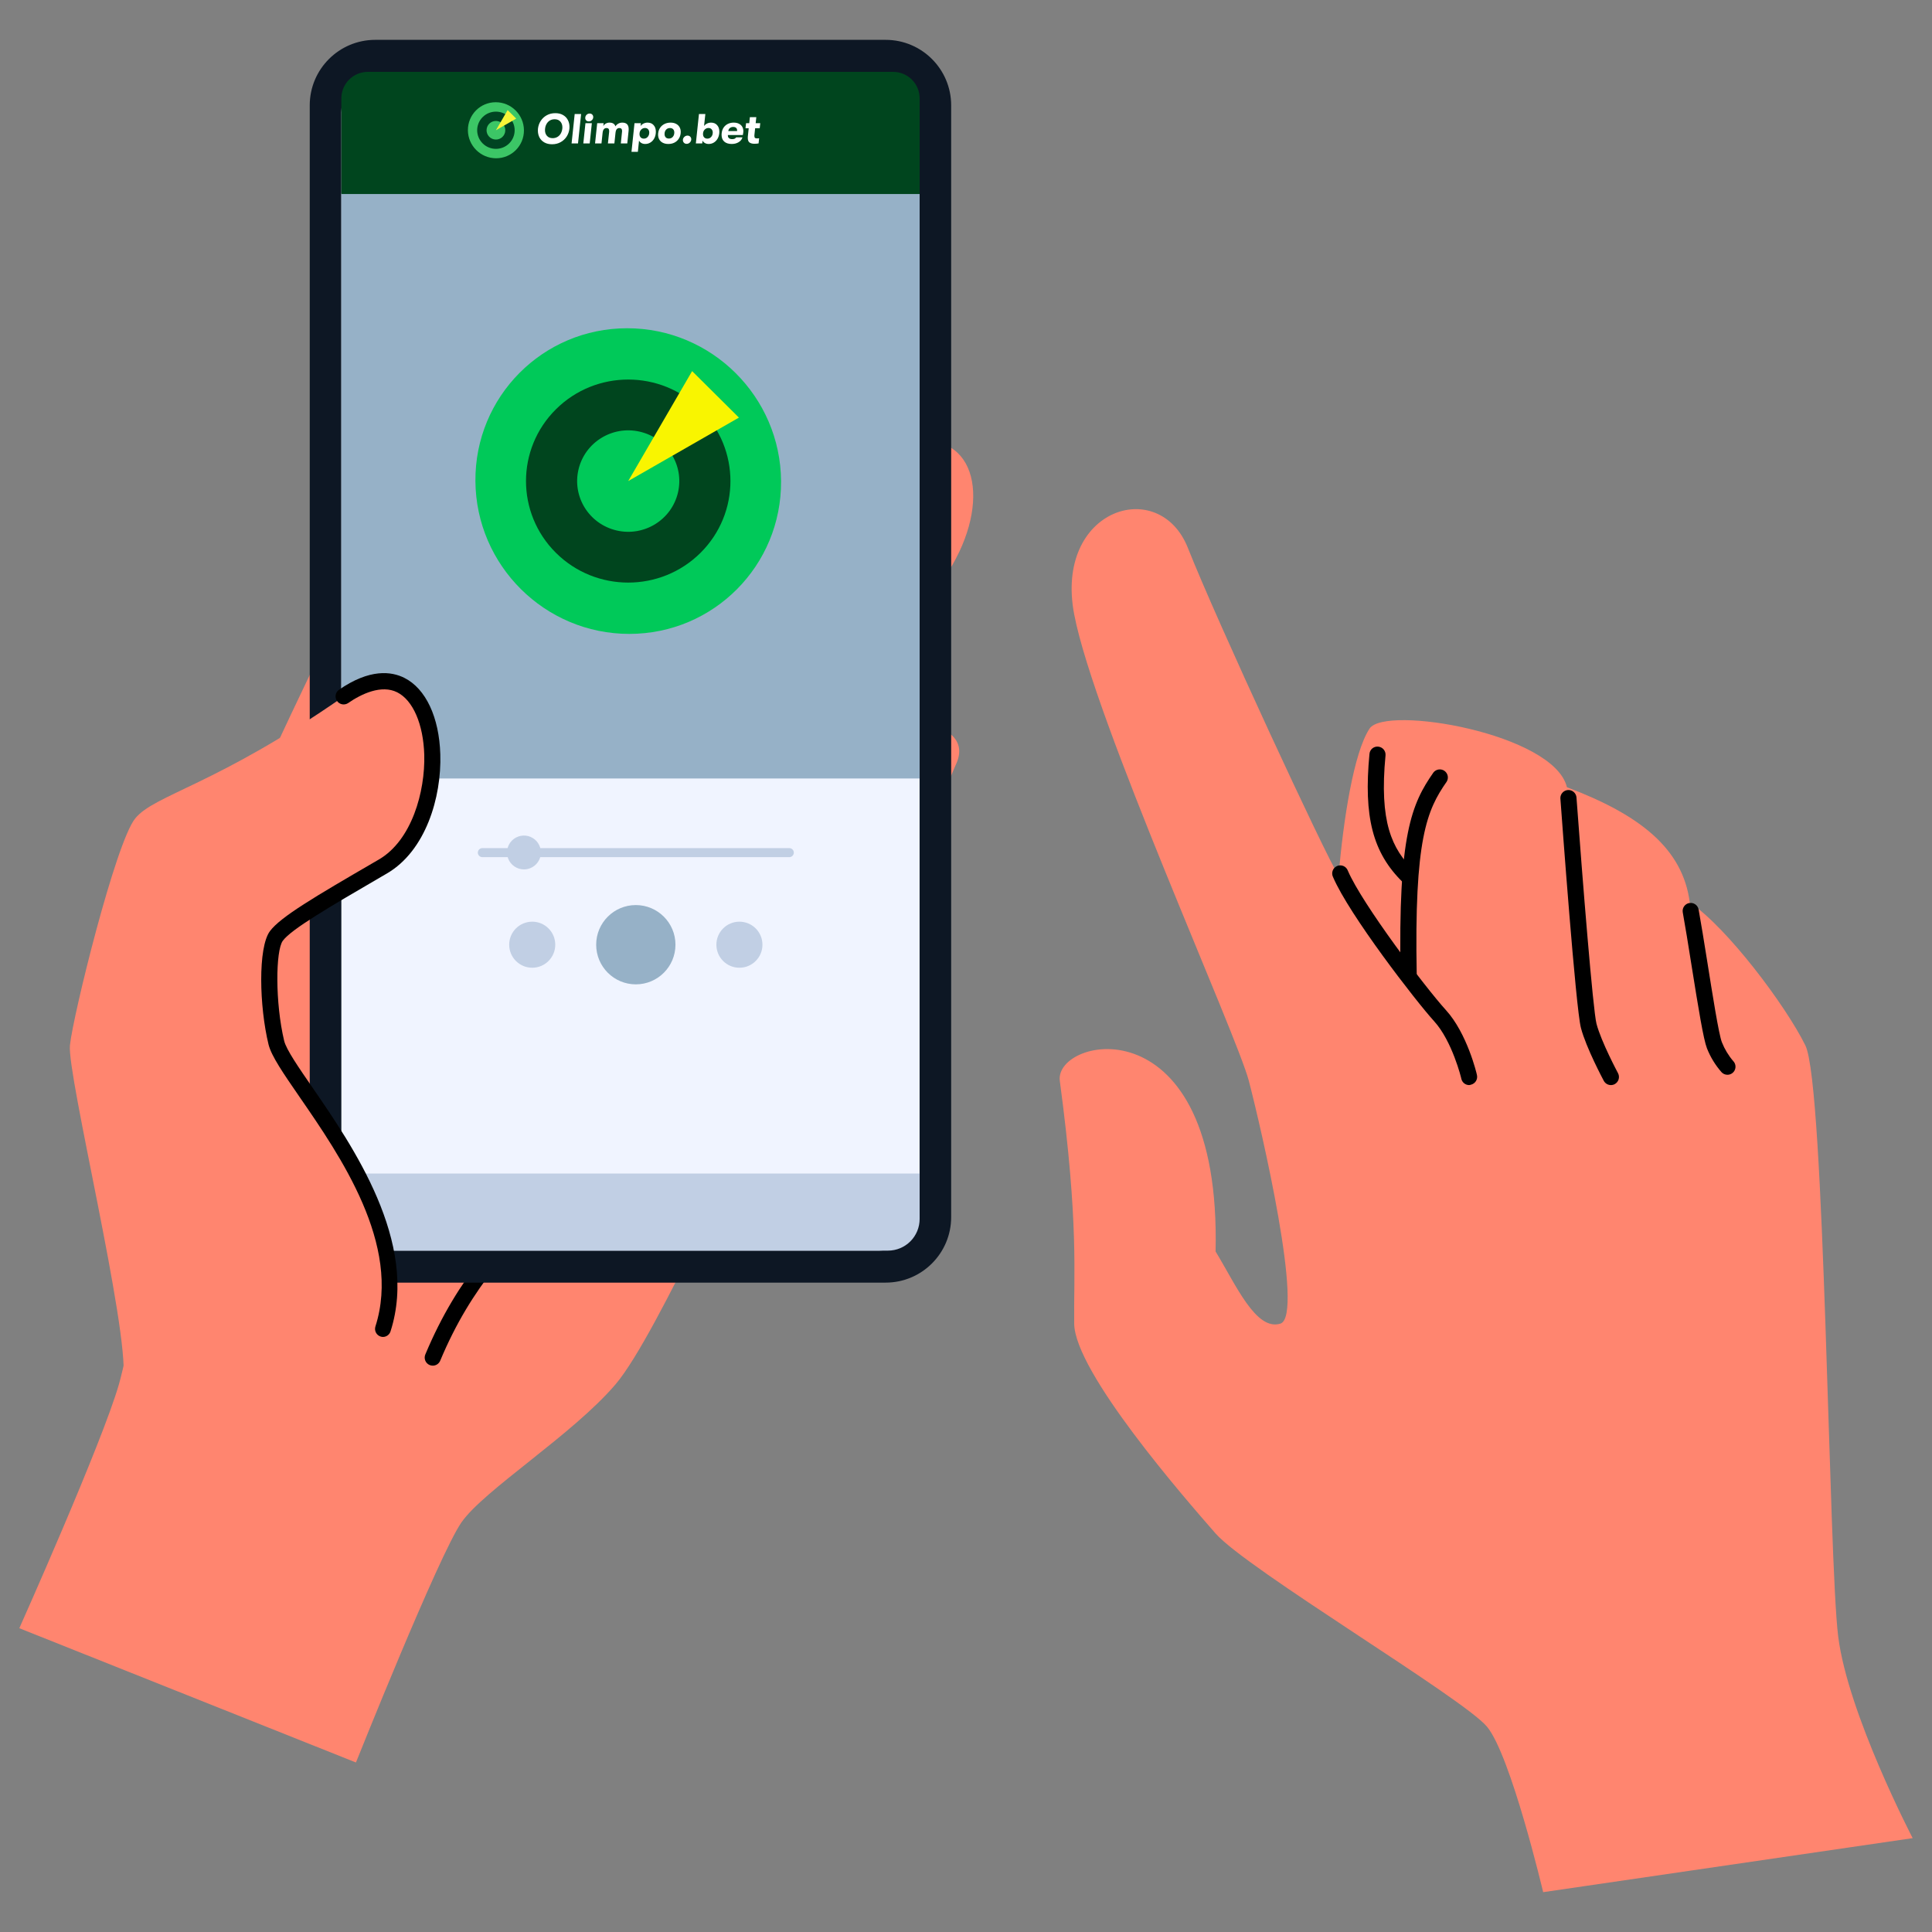
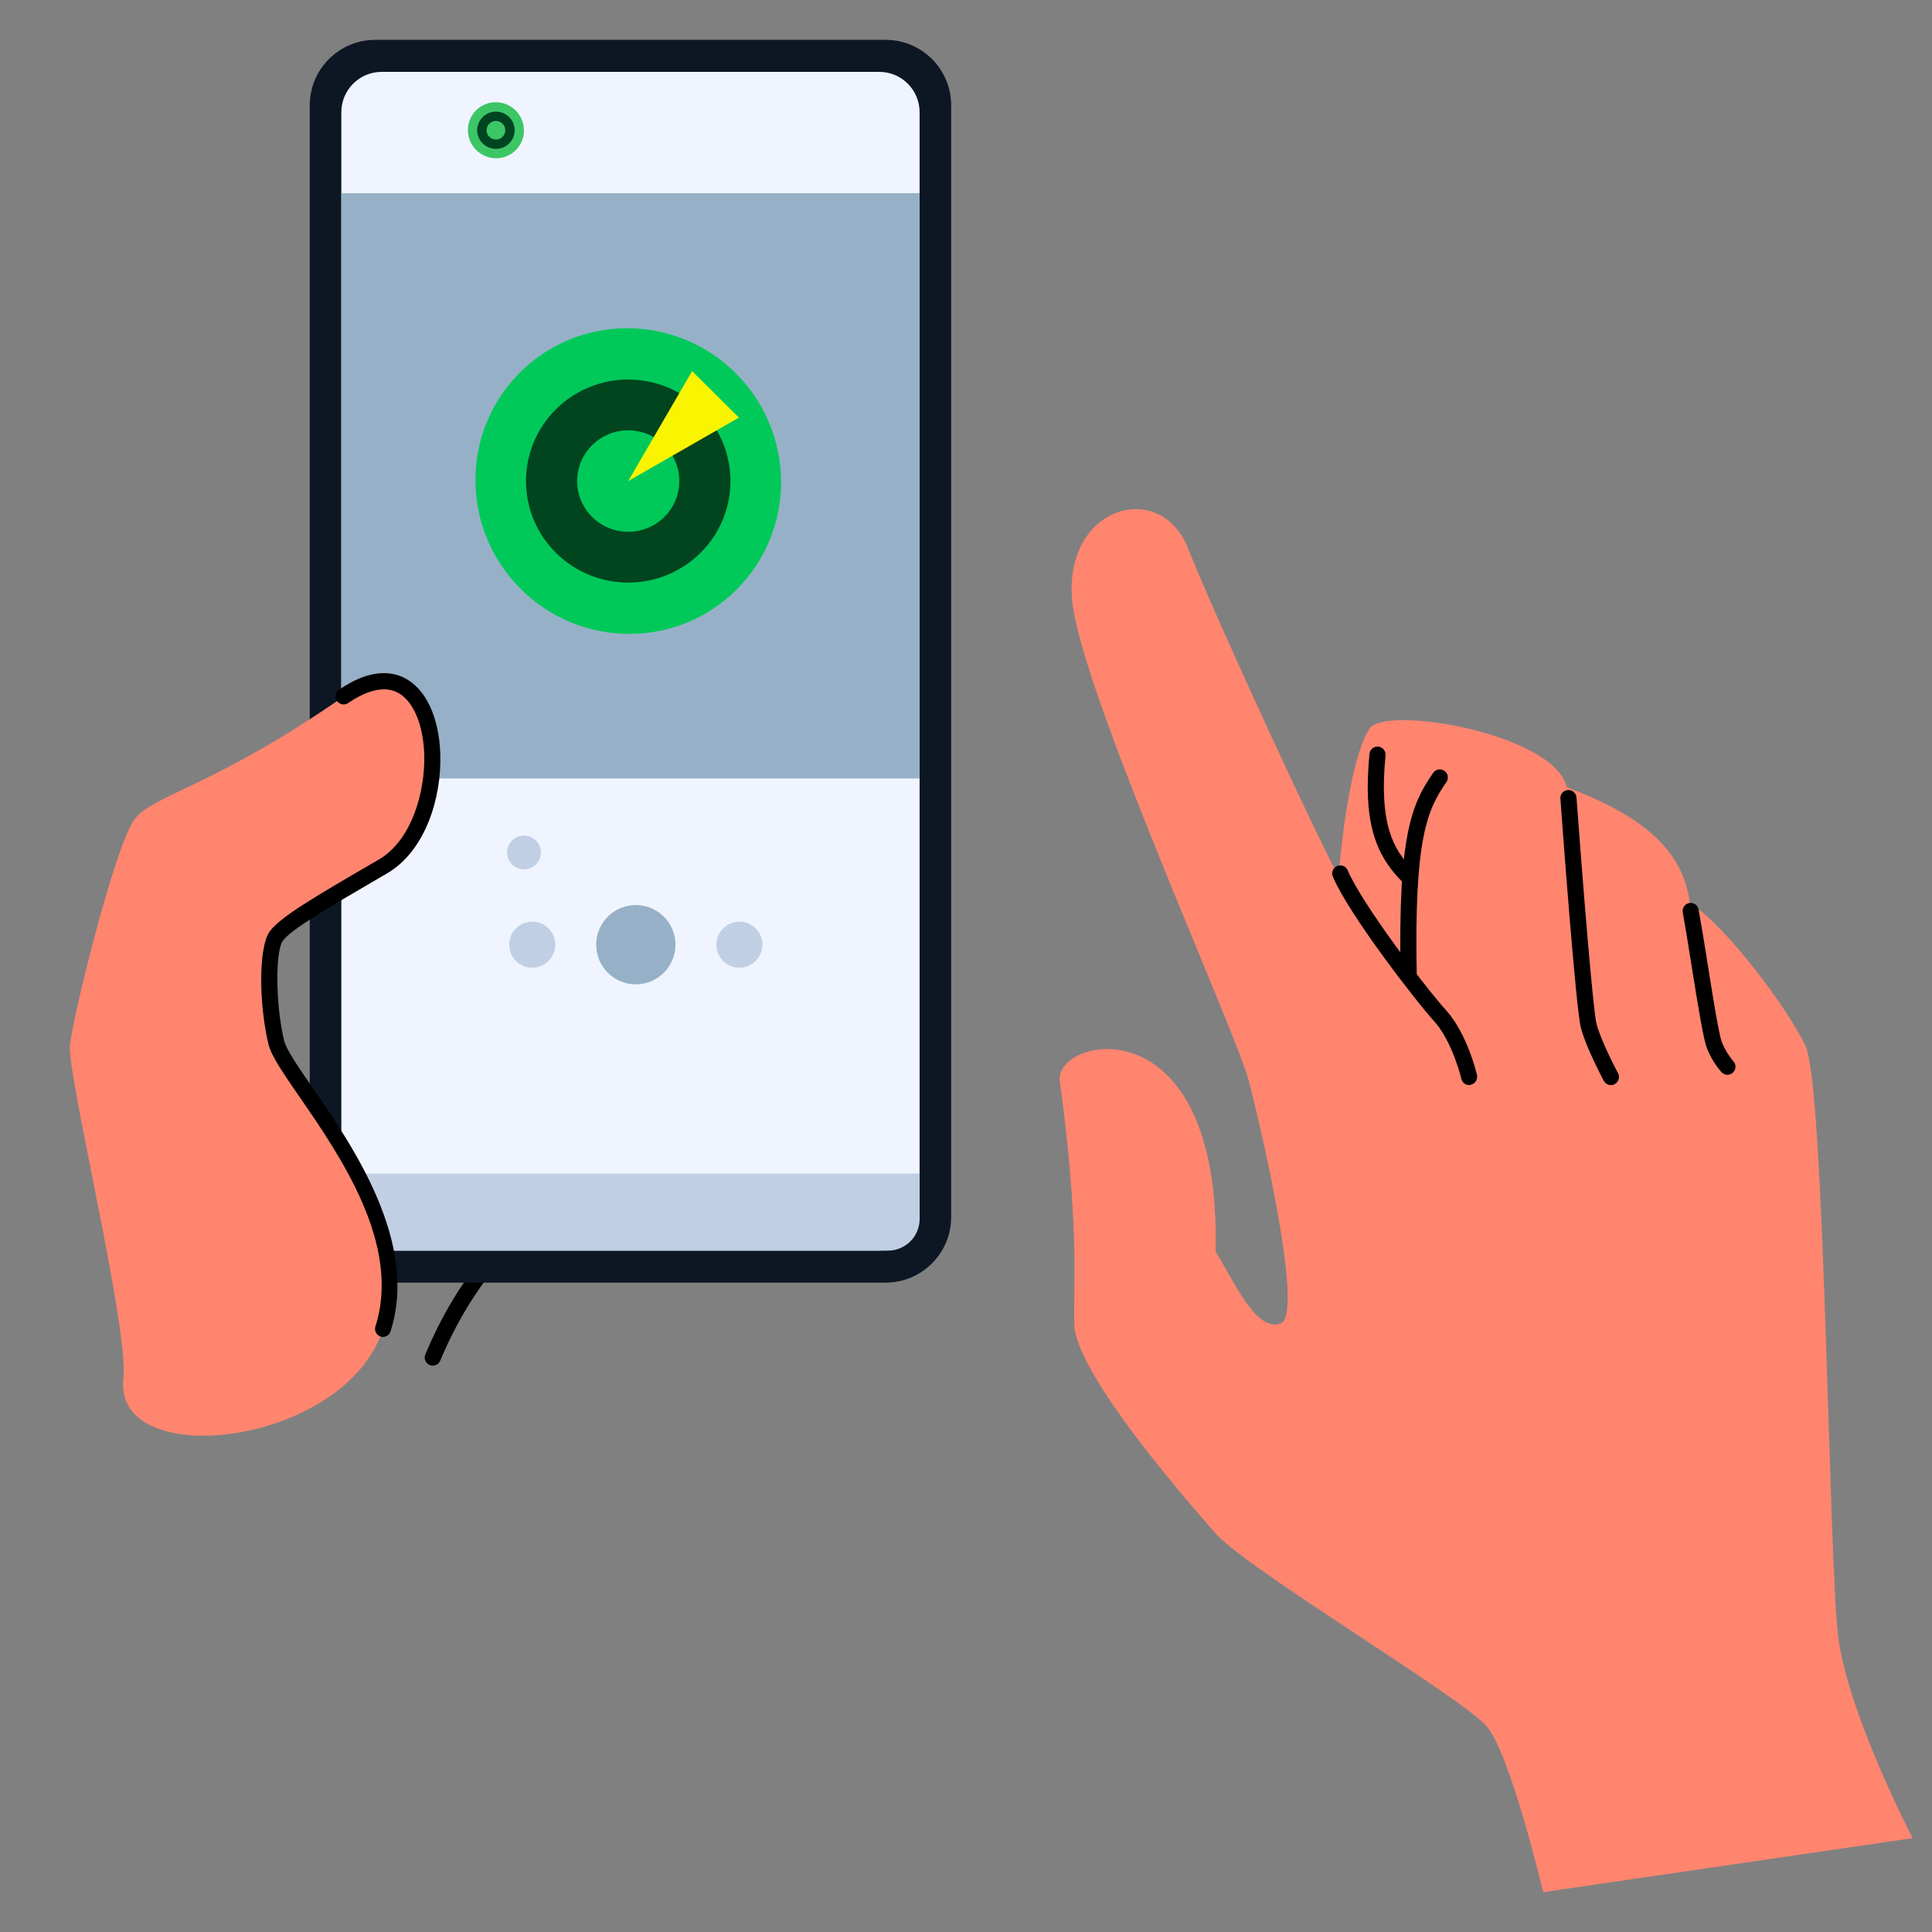
<svg xmlns="http://www.w3.org/2000/svg" width="220" height="220" viewBox="0 0 220 220" fill="none">
  <rect x="0" y="0" width="220" height="220" fill="#808080" stroke="none" />
-   <path fillRule="evenodd" clipRule="evenodd" d="M2.2 185.407C2.2 185.407 11.634 164.309 13.548 157.612C15.462 150.916 25.111 100.228 27.504 93.927C29.898 87.626 41.694 63.417 42.997 61.288C44.299 59.158 63.052 45.593 70.07 39.288C77.088 32.982 84.014 46.284 74.624 56.263C65.234 66.242 57.024 71.32 56.214 72.604C55.405 73.889 49.887 92 49.531 93.94C49.174 95.88 50.635 96.813 52.536 95.005C54.437 93.196 69.067 71.091 70.07 68.605C71.073 66.119 87.789 46.79 94.182 39.31C99.867 32.657 110.295 40.784 104.302 50.244C111.637 49.447 112.891 57.97 107.523 65.802C102.683 72.864 97.403 79.636 95.577 82.46C93.751 85.285 79.653 107.54 78.826 109.344C77.999 111.148 80.516 112.473 82.082 111.514C83.648 110.554 92.642 102.252 93.324 101.781C94.006 101.31 96.114 90.341 99.044 85.598C101.974 80.854 111.065 82.117 108.896 86.953C105.063 95.511 104.1 105.521 102.335 107.677C100.571 109.833 90.666 121.29 88.123 124.252C85.58 127.213 74.98 151.91 70.083 157.648C65.186 163.385 55.123 169.66 52.549 173.351C49.975 177.043 40.533 200.697 40.533 200.697L2.2 185.407Z" fill="#FF856F" />
  <path d="M83.6 119.68C83.481 119.68 83.363 119.657 83.252 119.612C83.142 119.567 83.042 119.5 82.958 119.416C73.008 109.535 60.635 102.444 47.08 98.855C46.846 98.79 46.646 98.635 46.525 98.424C46.404 98.213 46.371 97.963 46.433 97.728C46.463 97.611 46.517 97.501 46.59 97.405C46.663 97.308 46.755 97.228 46.86 97.167C46.965 97.107 47.081 97.068 47.201 97.054C47.321 97.039 47.443 97.048 47.56 97.082C61.415 100.753 74.062 108.001 84.234 118.1C84.367 118.227 84.459 118.39 84.498 118.569C84.537 118.748 84.522 118.935 84.454 119.105C84.385 119.276 84.267 119.422 84.115 119.524C83.963 119.626 83.784 119.681 83.6 119.68Z" fill="black" />
  <path d="M49.28 155.509C49.158 155.509 49.037 155.485 48.923 155.439C48.699 155.344 48.521 155.165 48.429 154.94C48.337 154.715 48.337 154.462 48.431 154.237C52.179 145.266 57.099 140.382 62.797 134.728C65.996 131.648 69.025 128.396 71.87 124.986C72.025 124.802 72.247 124.686 72.487 124.664C72.727 124.641 72.966 124.714 73.153 124.866C73.34 125.019 73.46 125.238 73.486 125.478C73.513 125.718 73.444 125.958 73.295 126.148C70.41 129.608 67.337 132.907 64.09 136.03C58.533 141.548 53.733 146.313 50.125 154.95C50.054 155.116 49.937 155.258 49.787 155.357C49.636 155.457 49.46 155.509 49.28 155.509Z" fill="black" />
  <path d="M68.64 105.6C68.487 105.6 68.337 105.562 68.204 105.489C68.07 105.416 67.957 105.31 67.874 105.182C67.457 104.478 67.237 103.675 67.237 102.857C67.237 102.038 67.457 101.235 67.874 100.531C69.053 98.551 82.834 77.418 84.81 74.54C85.751 73.176 89.003 69.005 92.769 64.178C97.068 58.661 101.948 52.408 103.506 50.147C103.574 50.048 103.661 49.963 103.763 49.898C103.864 49.832 103.977 49.788 104.095 49.766C104.214 49.744 104.335 49.746 104.453 49.772C104.571 49.797 104.682 49.845 104.782 49.914C104.881 49.982 104.965 50.069 105.031 50.171C105.096 50.272 105.141 50.385 105.162 50.503C105.184 50.622 105.182 50.743 105.157 50.861C105.131 50.979 105.083 51.09 105.015 51.19C103.426 53.495 98.534 59.77 94.217 65.305C90.627 69.912 87.234 74.263 86.297 75.583C84.317 78.452 70.602 99.502 69.432 101.473C69.192 101.886 69.066 102.355 69.066 102.832C69.066 103.31 69.192 103.779 69.432 104.192C69.518 104.332 69.566 104.493 69.569 104.658C69.572 104.823 69.531 104.985 69.45 105.129C69.369 105.273 69.252 105.392 69.109 105.475C68.967 105.558 68.805 105.601 68.64 105.6Z" fill="black" />
  <path d="M100.848 4.537H42.733C38.611 4.537 35.27 7.878 35.27 11.999V138.591C35.27 142.713 38.611 146.054 42.733 146.054H100.848C104.969 146.054 108.311 142.713 108.311 138.591V11.999C108.311 7.878 104.969 4.537 100.848 4.537Z" fill="#0D1724" />
  <path d="M100.126 8.184H43.459C40.924 8.184 38.87 10.239 38.87 12.773V137.817C38.87 140.351 40.924 142.406 43.459 142.406H100.126C102.661 142.406 104.716 140.351 104.716 137.817V12.773C104.716 10.239 102.661 8.184 100.126 8.184Z" fill="#F0F4FF" />
  <path d="M38.87 22H104.72V88.647H38.87V22Z" fill="#96B1C7" />
  <path d="M71.658 72.183C81.269 72.183 89.006 64.391 88.94 54.78C88.873 45.169 81.028 37.378 71.417 37.378C61.807 37.378 54.069 45.169 54.136 54.78C54.203 64.391 62.047 72.183 71.658 72.183Z" fill="#00C959" />
  <path d="M79.767 62.954C84.313 58.44 84.313 51.12 79.767 46.605C75.221 42.091 67.851 42.091 63.306 46.605C58.76 51.12 58.76 58.44 63.306 62.954C67.851 67.469 75.221 67.469 79.767 62.954Z" fill="#00451E" />
  <path d="M77.202 56.086C77.928 52.978 75.98 49.875 72.851 49.154C69.722 48.433 66.597 50.368 65.871 53.475C65.145 56.583 67.093 59.686 70.222 60.407C73.351 61.128 76.476 59.194 77.202 56.086Z" fill="#00C959" />
  <path d="M84.142 47.552L71.535 54.78L78.813 42.26L84.142 47.552Z" fill="#F9F500" />
-   <path d="M89.879 97.605H54.925C54.789 97.605 54.658 97.551 54.561 97.454C54.465 97.358 54.41 97.227 54.41 97.091C54.41 96.954 54.465 96.823 54.561 96.727C54.658 96.63 54.789 96.576 54.925 96.576H89.879C90.015 96.576 90.146 96.63 90.243 96.727C90.339 96.823 90.394 96.954 90.394 97.091C90.394 97.227 90.339 97.358 90.243 97.454C90.146 97.551 90.015 97.605 89.879 97.605Z" fill="#C1CFE4" />
  <path d="M72.402 112.09C74.895 112.09 76.916 110.069 76.916 107.575C76.916 105.082 74.895 103.061 72.402 103.061C69.909 103.061 67.888 105.082 67.888 107.575C67.888 110.069 69.909 112.09 72.402 112.09Z" fill="#96B1C7" />
  <path d="M60.606 110.198C62.054 110.198 63.228 109.024 63.228 107.576C63.228 106.127 62.054 104.953 60.606 104.953C59.157 104.953 57.983 106.127 57.983 107.576C57.983 109.024 59.157 110.198 60.606 110.198Z" fill="#C1CFE4" />
  <path d="M84.198 110.198C85.647 110.198 86.821 109.024 86.821 107.576C86.821 106.127 85.647 104.953 84.198 104.953C82.75 104.953 81.576 106.127 81.576 107.576C81.576 109.024 82.75 110.198 84.198 110.198Z" fill="#C1CFE4" />
  <path d="M59.664 99C59.283 99 58.91 98.887 58.593 98.675C58.276 98.463 58.029 98.162 57.883 97.81C57.738 97.458 57.7 97.071 57.774 96.697C57.848 96.323 58.032 95.98 58.301 95.71C58.571 95.44 58.914 95.257 59.288 95.183C59.662 95.108 60.049 95.146 60.401 95.292C60.754 95.438 61.055 95.685 61.266 96.002C61.478 96.319 61.591 96.692 61.591 97.073C61.59 97.584 61.387 98.073 61.026 98.434C60.664 98.795 60.175 98.999 59.664 99Z" fill="#C1CFE4" />
-   <path fillRule="evenodd" clipRule="evenodd" d="M104.72 11.198V22.093H38.87V11.198C38.87 10.399 39.187 9.634 39.751 9.068C40.315 8.503 41.081 8.185 41.879 8.184H101.719C102.516 8.188 103.28 8.507 103.842 9.072C104.404 9.636 104.72 10.401 104.72 11.198Z" fill="#00451E" />
  <path fillRule="evenodd" clipRule="evenodd" d="M104.72 133.628V138.807C104.72 139.763 104.34 140.68 103.665 141.355C102.989 142.031 102.072 142.411 101.116 142.411H42.473C41.517 142.411 40.601 142.031 39.925 141.355C39.249 140.68 38.87 139.763 38.87 138.807V133.628H104.72Z" fill="#C1CFE4" />
  <path d="M56.494 18.022C58.256 18.022 59.674 16.594 59.662 14.832C59.65 13.069 58.212 11.641 56.45 11.641C54.688 11.641 53.269 13.069 53.281 14.832C53.294 16.594 54.732 18.022 56.494 18.022Z" fill="#3CC666" />
  <path d="M57.98 16.33C58.814 15.502 58.814 14.161 57.98 13.333C57.147 12.505 55.796 12.505 54.962 13.333C54.129 14.161 54.129 15.502 54.962 16.33C55.796 17.158 57.147 17.158 57.98 16.33Z" fill="#004422" />
  <path d="M57.51 15.071C57.643 14.501 57.286 13.932 56.712 13.8C56.139 13.668 55.566 14.023 55.433 14.592C55.3 15.162 55.657 15.731 56.23 15.863C56.804 15.995 57.377 15.641 57.51 15.071Z" fill="#3CC666" />
-   <path d="M58.782 13.506L56.471 14.832L57.805 12.536L58.782 13.506Z" fill="#F8F538" />
-   <path d="M62.862 16.427C62.527 16.427 62.237 16.359 61.991 16.221C61.749 16.084 61.564 15.898 61.436 15.662C61.312 15.422 61.25 15.158 61.25 14.867C61.25 14.775 61.253 14.704 61.259 14.657C61.294 14.334 61.398 14.039 61.57 13.771C61.743 13.5 61.972 13.285 62.259 13.125C62.547 12.966 62.872 12.886 63.236 12.886C63.571 12.886 63.859 12.954 64.102 13.092C64.348 13.229 64.533 13.417 64.657 13.656C64.785 13.893 64.849 14.156 64.849 14.446C64.849 14.539 64.845 14.609 64.839 14.657C64.804 14.979 64.7 15.275 64.528 15.547C64.356 15.815 64.126 16.029 63.839 16.188C63.552 16.348 63.226 16.427 62.862 16.427ZM62.934 15.733C63.138 15.733 63.32 15.685 63.48 15.59C63.639 15.494 63.765 15.365 63.858 15.202C63.95 15.036 64.008 14.854 64.03 14.657C64.037 14.586 64.04 14.537 64.04 14.508C64.04 14.237 63.963 14.015 63.81 13.843C63.657 13.668 63.44 13.58 63.159 13.58C62.952 13.58 62.768 13.628 62.609 13.723C62.453 13.819 62.328 13.95 62.236 14.116C62.143 14.278 62.087 14.459 62.068 14.657C62.062 14.727 62.058 14.781 62.058 14.819C62.058 15.084 62.135 15.303 62.288 15.475C62.441 15.647 62.657 15.733 62.934 15.733ZM65.819 16.331H65.087L65.441 12.982H66.173L65.819 16.331ZM67.05 13.824C66.929 13.824 66.83 13.787 66.754 13.714C66.68 13.637 66.644 13.543 66.644 13.431C66.644 13.294 66.691 13.176 66.787 13.077C66.886 12.978 67.006 12.929 67.146 12.929C67.267 12.929 67.365 12.967 67.438 13.044C67.514 13.12 67.553 13.216 67.553 13.331C67.553 13.465 67.503 13.581 67.404 13.68C67.305 13.776 67.187 13.824 67.05 13.824ZM67.151 16.331H66.423L66.667 14.025H67.395L67.151 16.331ZM67.76 16.331L68.004 14.025H68.736L68.698 14.36C68.762 14.242 68.856 14.146 68.98 14.073C69.105 13.999 69.245 13.963 69.401 13.963C69.765 13.963 69.992 14.105 70.081 14.389C70.158 14.261 70.264 14.159 70.402 14.082C70.542 14.002 70.695 13.963 70.861 13.963C71.346 13.963 71.588 14.21 71.588 14.704C71.588 14.791 71.585 14.856 71.579 14.901L71.43 16.331H70.694L70.828 15.035C70.834 14.977 70.837 14.939 70.837 14.92C70.837 14.693 70.735 14.58 70.531 14.58C70.406 14.58 70.306 14.623 70.229 14.709C70.156 14.792 70.108 14.937 70.086 15.145L69.961 16.331H69.224L69.363 15.03C69.366 15.004 69.368 14.968 69.368 14.92C69.368 14.802 69.342 14.716 69.291 14.661C69.24 14.607 69.165 14.58 69.066 14.58C68.942 14.58 68.841 14.623 68.765 14.709C68.688 14.792 68.639 14.937 68.617 15.145L68.492 16.331H67.76ZM73.74 13.963C74.028 13.963 74.256 14.057 74.425 14.245C74.597 14.43 74.683 14.681 74.683 14.996C74.683 15.035 74.68 15.095 74.674 15.178C74.648 15.418 74.58 15.63 74.468 15.815C74.359 15.996 74.218 16.139 74.042 16.241C73.87 16.343 73.678 16.394 73.468 16.394C73.302 16.394 73.157 16.357 73.032 16.284C72.908 16.21 72.82 16.118 72.769 16.006L72.635 17.289H71.908L72.252 14.025H72.98L72.941 14.355C73.018 14.24 73.128 14.146 73.272 14.073C73.418 13.999 73.575 13.963 73.74 13.963ZM73.319 15.786C73.495 15.786 73.64 15.721 73.755 15.59C73.873 15.459 73.932 15.293 73.932 15.092C73.932 14.939 73.887 14.815 73.798 14.719C73.712 14.623 73.595 14.575 73.449 14.575C73.27 14.575 73.12 14.641 72.999 14.771C72.881 14.899 72.822 15.063 72.822 15.264C72.822 15.424 72.866 15.552 72.956 15.647C73.048 15.74 73.169 15.786 73.319 15.786ZM76.104 16.394C75.862 16.394 75.653 16.349 75.478 16.26C75.302 16.17 75.168 16.046 75.076 15.886C74.983 15.724 74.937 15.537 74.937 15.327C74.937 15.298 74.94 15.248 74.946 15.178C74.972 14.942 75.045 14.733 75.166 14.551C75.291 14.366 75.455 14.223 75.659 14.121C75.867 14.015 76.1 13.963 76.358 13.963C76.597 13.963 76.803 14.007 76.975 14.097C77.151 14.186 77.285 14.31 77.377 14.47C77.47 14.629 77.516 14.813 77.516 15.02C77.516 15.055 77.513 15.108 77.507 15.178C77.484 15.411 77.411 15.62 77.287 15.805C77.165 15.99 77.002 16.135 76.798 16.241C76.594 16.343 76.363 16.394 76.104 16.394ZM76.167 15.776C76.352 15.776 76.5 15.713 76.612 15.585C76.727 15.454 76.784 15.288 76.784 15.087C76.784 14.934 76.741 14.811 76.655 14.719C76.569 14.626 76.447 14.58 76.291 14.58C76.106 14.58 75.956 14.644 75.841 14.771C75.73 14.899 75.674 15.062 75.674 15.26C75.674 15.416 75.717 15.542 75.803 15.638C75.889 15.73 76.01 15.776 76.167 15.776ZM78.188 16.379C78.063 16.379 77.961 16.338 77.881 16.255C77.801 16.172 77.761 16.072 77.761 15.954C77.761 15.816 77.814 15.697 77.919 15.595C78.025 15.492 78.148 15.441 78.288 15.441C78.412 15.441 78.514 15.481 78.594 15.561C78.674 15.641 78.714 15.74 78.714 15.858C78.714 15.998 78.661 16.121 78.556 16.226C78.454 16.328 78.331 16.379 78.188 16.379ZM80.97 13.963C81.258 13.963 81.486 14.057 81.655 14.245C81.827 14.43 81.913 14.681 81.913 14.996C81.913 15.035 81.91 15.095 81.904 15.178C81.878 15.418 81.809 15.63 81.698 15.815C81.589 15.996 81.447 16.139 81.272 16.241C81.1 16.343 80.908 16.394 80.698 16.394C80.532 16.394 80.387 16.357 80.262 16.284C80.138 16.21 80.05 16.118 79.999 16.006L79.965 16.331H79.238L79.592 12.982H80.32L80.171 14.355C80.248 14.24 80.358 14.146 80.501 14.073C80.648 13.999 80.805 13.963 80.97 13.963ZM80.549 15.786C80.725 15.786 80.87 15.721 80.985 15.59C81.103 15.459 81.162 15.293 81.162 15.092C81.162 14.939 81.117 14.815 81.028 14.719C80.942 14.623 80.825 14.575 80.678 14.575C80.5 14.575 80.35 14.641 80.229 14.771C80.111 14.899 80.052 15.063 80.052 15.264C80.052 15.424 80.096 15.552 80.186 15.647C80.278 15.74 80.399 15.786 80.549 15.786ZM84.641 15.059C84.625 15.18 84.607 15.287 84.588 15.379H82.885C82.875 15.529 82.913 15.644 82.999 15.724C83.085 15.803 83.212 15.843 83.377 15.843C83.604 15.843 83.754 15.775 83.827 15.638H84.545C84.484 15.864 84.341 16.048 84.114 16.188C83.891 16.325 83.626 16.394 83.32 16.394C82.956 16.394 82.672 16.303 82.468 16.121C82.267 15.939 82.167 15.684 82.167 15.355C82.167 15.32 82.17 15.261 82.176 15.178C82.202 14.929 82.275 14.714 82.396 14.532C82.521 14.347 82.682 14.207 82.88 14.111C83.078 14.012 83.301 13.963 83.55 13.963C83.77 13.963 83.963 14.002 84.129 14.082C84.295 14.162 84.422 14.275 84.512 14.422C84.601 14.569 84.646 14.738 84.646 14.929C84.646 14.987 84.644 15.03 84.641 15.059ZM83.933 14.925L83.937 14.858C83.937 14.727 83.899 14.628 83.822 14.561C83.746 14.491 83.636 14.456 83.492 14.456C83.336 14.456 83.207 14.499 83.105 14.585C83.006 14.668 82.948 14.781 82.932 14.925H83.933ZM86.189 15.762C86.291 15.762 86.376 15.757 86.443 15.748L86.381 16.331C86.24 16.357 86.076 16.37 85.888 16.37C85.677 16.37 85.502 16.325 85.361 16.236C85.221 16.143 85.151 15.961 85.151 15.69C85.151 15.662 85.154 15.606 85.16 15.523L85.256 14.604H84.892L84.955 14.025H85.318L85.39 13.341H86.122L86.05 14.025H86.572L86.51 14.604H85.988L85.907 15.37C85.904 15.392 85.902 15.424 85.902 15.465C85.902 15.583 85.926 15.663 85.974 15.705C86.025 15.743 86.097 15.762 86.189 15.762Z" fill="white" />
  <path fillRule="evenodd" clipRule="evenodd" d="M14.045 156.979C14.692 151.219 7.625 122.377 7.964 119.029C8.303 115.68 13.169 95.92 15.4 93.192C17.631 90.464 24.548 89.448 39.103 79.332C50.767 71.231 52.505 93.496 43.613 98.692C36.969 102.568 32.613 105.085 31.482 106.612C30.351 108.139 30.435 114.497 31.482 118.778C32.529 123.059 47.898 137.975 43.613 151.338C39.327 164.701 12.835 167.715 14.045 156.979Z" fill="#FF856F" />
  <path d="M43.626 152.24C43.53 152.241 43.435 152.226 43.344 152.196C43.23 152.16 43.123 152.101 43.031 152.023C42.939 151.945 42.863 151.85 42.808 151.743C42.753 151.636 42.719 151.519 42.709 151.399C42.7 151.279 42.713 151.158 42.75 151.043C45.729 141.742 38.733 131.609 34.104 124.899C32.261 122.223 30.928 120.292 30.584 118.958C29.524 114.629 29.357 107.897 30.738 106.031C31.94 104.408 35.922 102.071 42.522 98.234L43.142 97.874C46.882 95.696 48.422 90.165 48.312 85.95C48.206 82.46 47.027 79.737 45.232 78.835C43.437 77.933 41.166 79.002 39.618 80.076C39.417 80.2 39.177 80.243 38.946 80.196C38.714 80.148 38.511 80.013 38.376 79.819C38.241 79.625 38.187 79.387 38.223 79.154C38.259 78.921 38.383 78.71 38.57 78.567C42.117 76.103 44.598 76.459 46.05 77.194C48.484 78.417 50.01 81.668 50.138 85.892C50.292 90.794 48.47 96.892 44.062 99.462L43.441 99.823C37.484 103.295 33.185 105.803 32.204 107.127C31.376 108.245 31.324 114.193 32.358 118.523C32.604 119.526 33.99 121.533 35.592 123.856C40.132 130.456 47.727 141.456 44.471 151.602C44.414 151.783 44.302 151.942 44.151 152.056C43.999 152.171 43.816 152.235 43.626 152.24Z" fill="black" />
  <path fillRule="evenodd" clipRule="evenodd" d="M175.723 215.464C175.723 215.464 172.036 199.87 169.325 196.618C166.615 193.367 141.975 178.68 138.42 174.618C134.864 170.557 122.39 156.248 122.32 150.726C122.25 145.204 122.866 139.366 120.683 123.081C120.006 118.043 139.088 113.868 138.42 142.507C140.73 146.296 143.004 151.58 145.794 150.726C148.584 149.873 143.594 128.392 142.208 123.081C140.822 117.77 124.617 81.998 122.32 69.96C120.023 57.922 132 54.12 135.274 62.41C138.547 70.699 150.99 97.526 152.434 99.73C152.953 93.399 154.154 85.681 155.954 82.966C157.753 80.252 176.977 83.534 178.429 89.646C186.789 92.796 191.629 96.655 192.416 102.766C196.654 105.596 203.35 114.51 205.581 119.046C207.812 123.583 208.221 177.531 209.317 186.336C210.412 195.14 217.8 209.312 217.8 209.312L175.723 215.464Z" fill="#FF856F" />
  <path d="M167.288 123.561C167.083 123.558 166.885 123.487 166.726 123.359C166.566 123.23 166.454 123.052 166.408 122.853C166.408 122.809 165.374 118.558 163.306 116.288C161.238 114.017 153.608 104.135 151.8 99.88C151.742 99.768 151.708 99.645 151.7 99.519C151.692 99.394 151.71 99.268 151.752 99.149C151.795 99.03 151.861 98.922 151.948 98.83C152.034 98.738 152.138 98.665 152.254 98.615C152.37 98.565 152.495 98.54 152.621 98.54C152.747 98.54 152.871 98.567 152.987 98.617C153.102 98.668 153.206 98.742 153.292 98.834C153.377 98.926 153.443 99.035 153.485 99.154C155.118 102.956 162.338 112.482 164.661 115.034C167.059 117.674 168.15 122.219 168.181 122.413C168.237 122.65 168.195 122.9 168.067 123.107C167.938 123.314 167.732 123.461 167.495 123.517C167.428 123.54 167.358 123.555 167.288 123.561Z" fill="black" />
  <path d="M183.436 123.561C183.27 123.56 183.107 123.515 182.965 123.43C182.822 123.345 182.706 123.223 182.627 123.077C182.547 122.923 180.616 119.319 180.022 117.044C179.428 114.769 177.861 93.328 177.681 90.886C177.68 90.653 177.767 90.428 177.926 90.257C178.084 90.085 178.302 89.981 178.534 89.964C178.767 89.947 178.998 90.019 179.179 90.166C179.36 90.313 179.479 90.523 179.511 90.754C180.211 100.285 181.395 115.025 181.795 116.578C182.336 118.641 184.228 122.17 184.246 122.205C184.36 122.42 184.385 122.672 184.315 122.905C184.245 123.138 184.086 123.334 183.872 123.451C183.738 123.523 183.588 123.561 183.436 123.561Z" fill="black" />
  <path d="M160.406 112.007C160.166 112.005 159.936 111.91 159.765 111.742C159.594 111.573 159.496 111.345 159.491 111.105C159.179 95.009 160.767 91.494 163.231 87.96C163.377 87.777 163.587 87.656 163.819 87.622C164.051 87.588 164.287 87.644 164.479 87.778C164.671 87.912 164.804 88.115 164.852 88.344C164.9 88.573 164.858 88.812 164.736 89.012C162.479 92.246 161.022 95.528 161.326 111.069C161.331 111.31 161.241 111.542 161.077 111.717C160.913 111.892 160.686 111.996 160.446 112.007H160.406Z" fill="black" />
  <path d="M160.367 100.707C160.126 100.707 159.896 100.612 159.724 100.443C156.319 97.108 155.258 93.016 155.945 85.848C155.954 85.728 155.988 85.61 156.043 85.503C156.099 85.395 156.176 85.3 156.269 85.223C156.362 85.146 156.47 85.088 156.586 85.053C156.702 85.019 156.823 85.008 156.944 85.021C157.064 85.032 157.18 85.067 157.287 85.123C157.393 85.179 157.488 85.256 157.565 85.349C157.641 85.442 157.699 85.549 157.735 85.664C157.77 85.779 157.782 85.9 157.771 86.02C157.049 93.588 158.475 96.65 161.009 99.132C161.139 99.26 161.228 99.423 161.265 99.602C161.302 99.781 161.285 99.966 161.216 100.135C161.147 100.304 161.03 100.448 160.878 100.55C160.727 100.652 160.549 100.707 160.367 100.707Z" fill="black" />
  <path d="M196.706 122.386C196.581 122.387 196.457 122.361 196.341 122.311C196.226 122.261 196.123 122.188 196.038 122.096C195.327 121.289 194.763 120.364 194.37 119.363C193.983 118.378 193.411 114.915 192.588 109.741C192.232 107.505 191.893 105.393 191.62 103.897C191.576 103.658 191.629 103.411 191.767 103.211C191.906 103.011 192.118 102.874 192.357 102.83C192.596 102.787 192.843 102.84 193.043 102.978C193.243 103.116 193.38 103.328 193.424 103.567C193.701 105.085 194.04 107.206 194.401 109.45C194.995 113.177 195.721 117.81 196.077 118.69C196.388 119.473 196.826 120.199 197.375 120.837C197.498 120.968 197.58 121.132 197.61 121.308C197.641 121.485 197.62 121.667 197.549 121.831C197.478 121.996 197.36 122.136 197.21 122.235C197.061 122.333 196.886 122.386 196.706 122.386Z" fill="black" />
</svg>